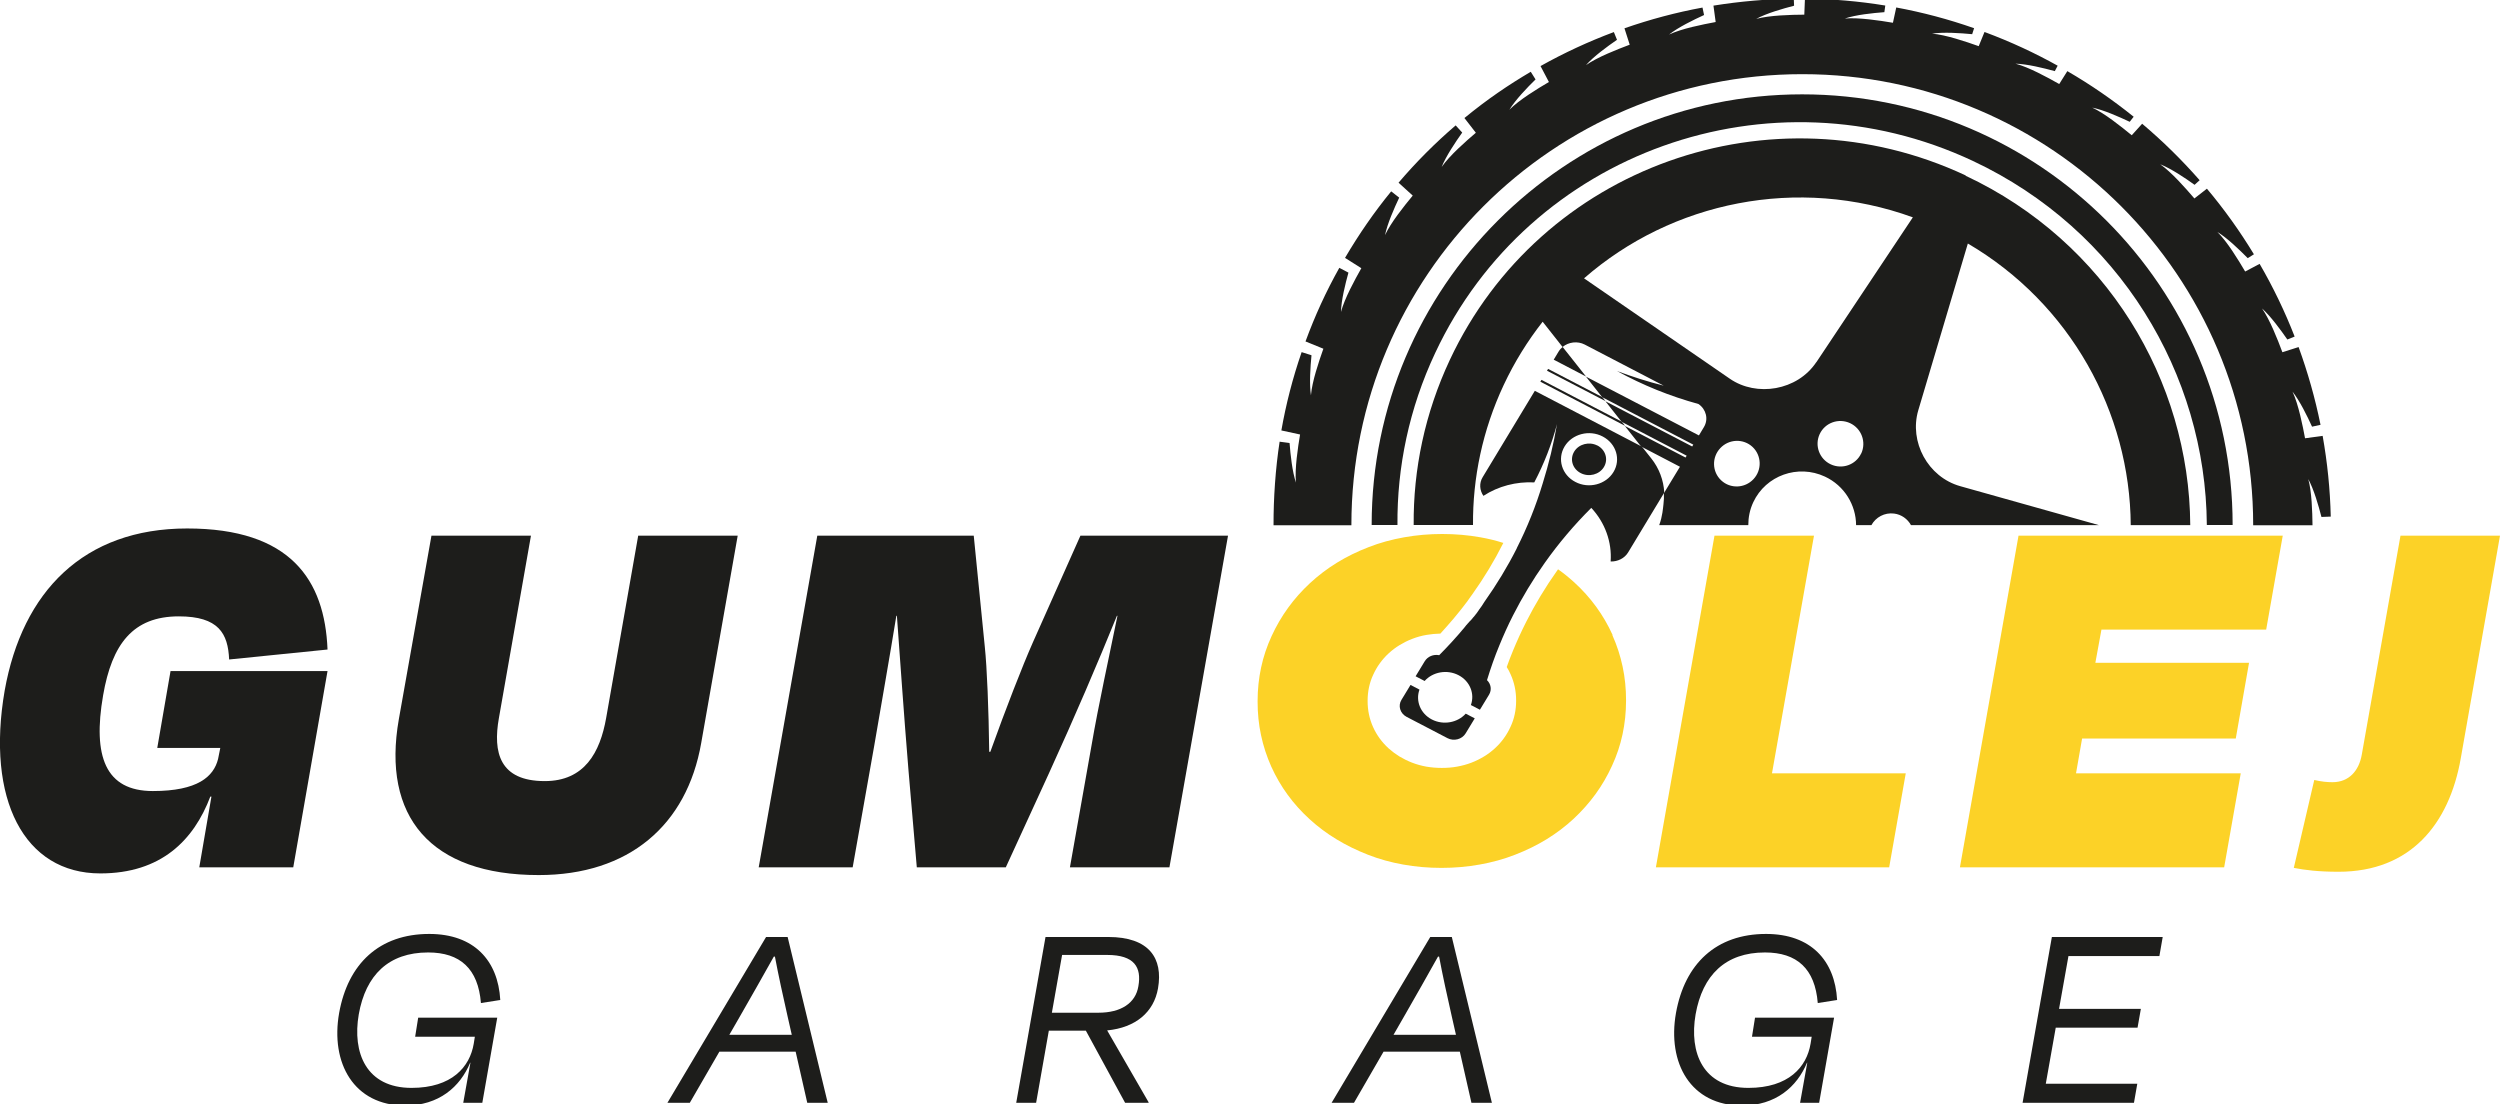
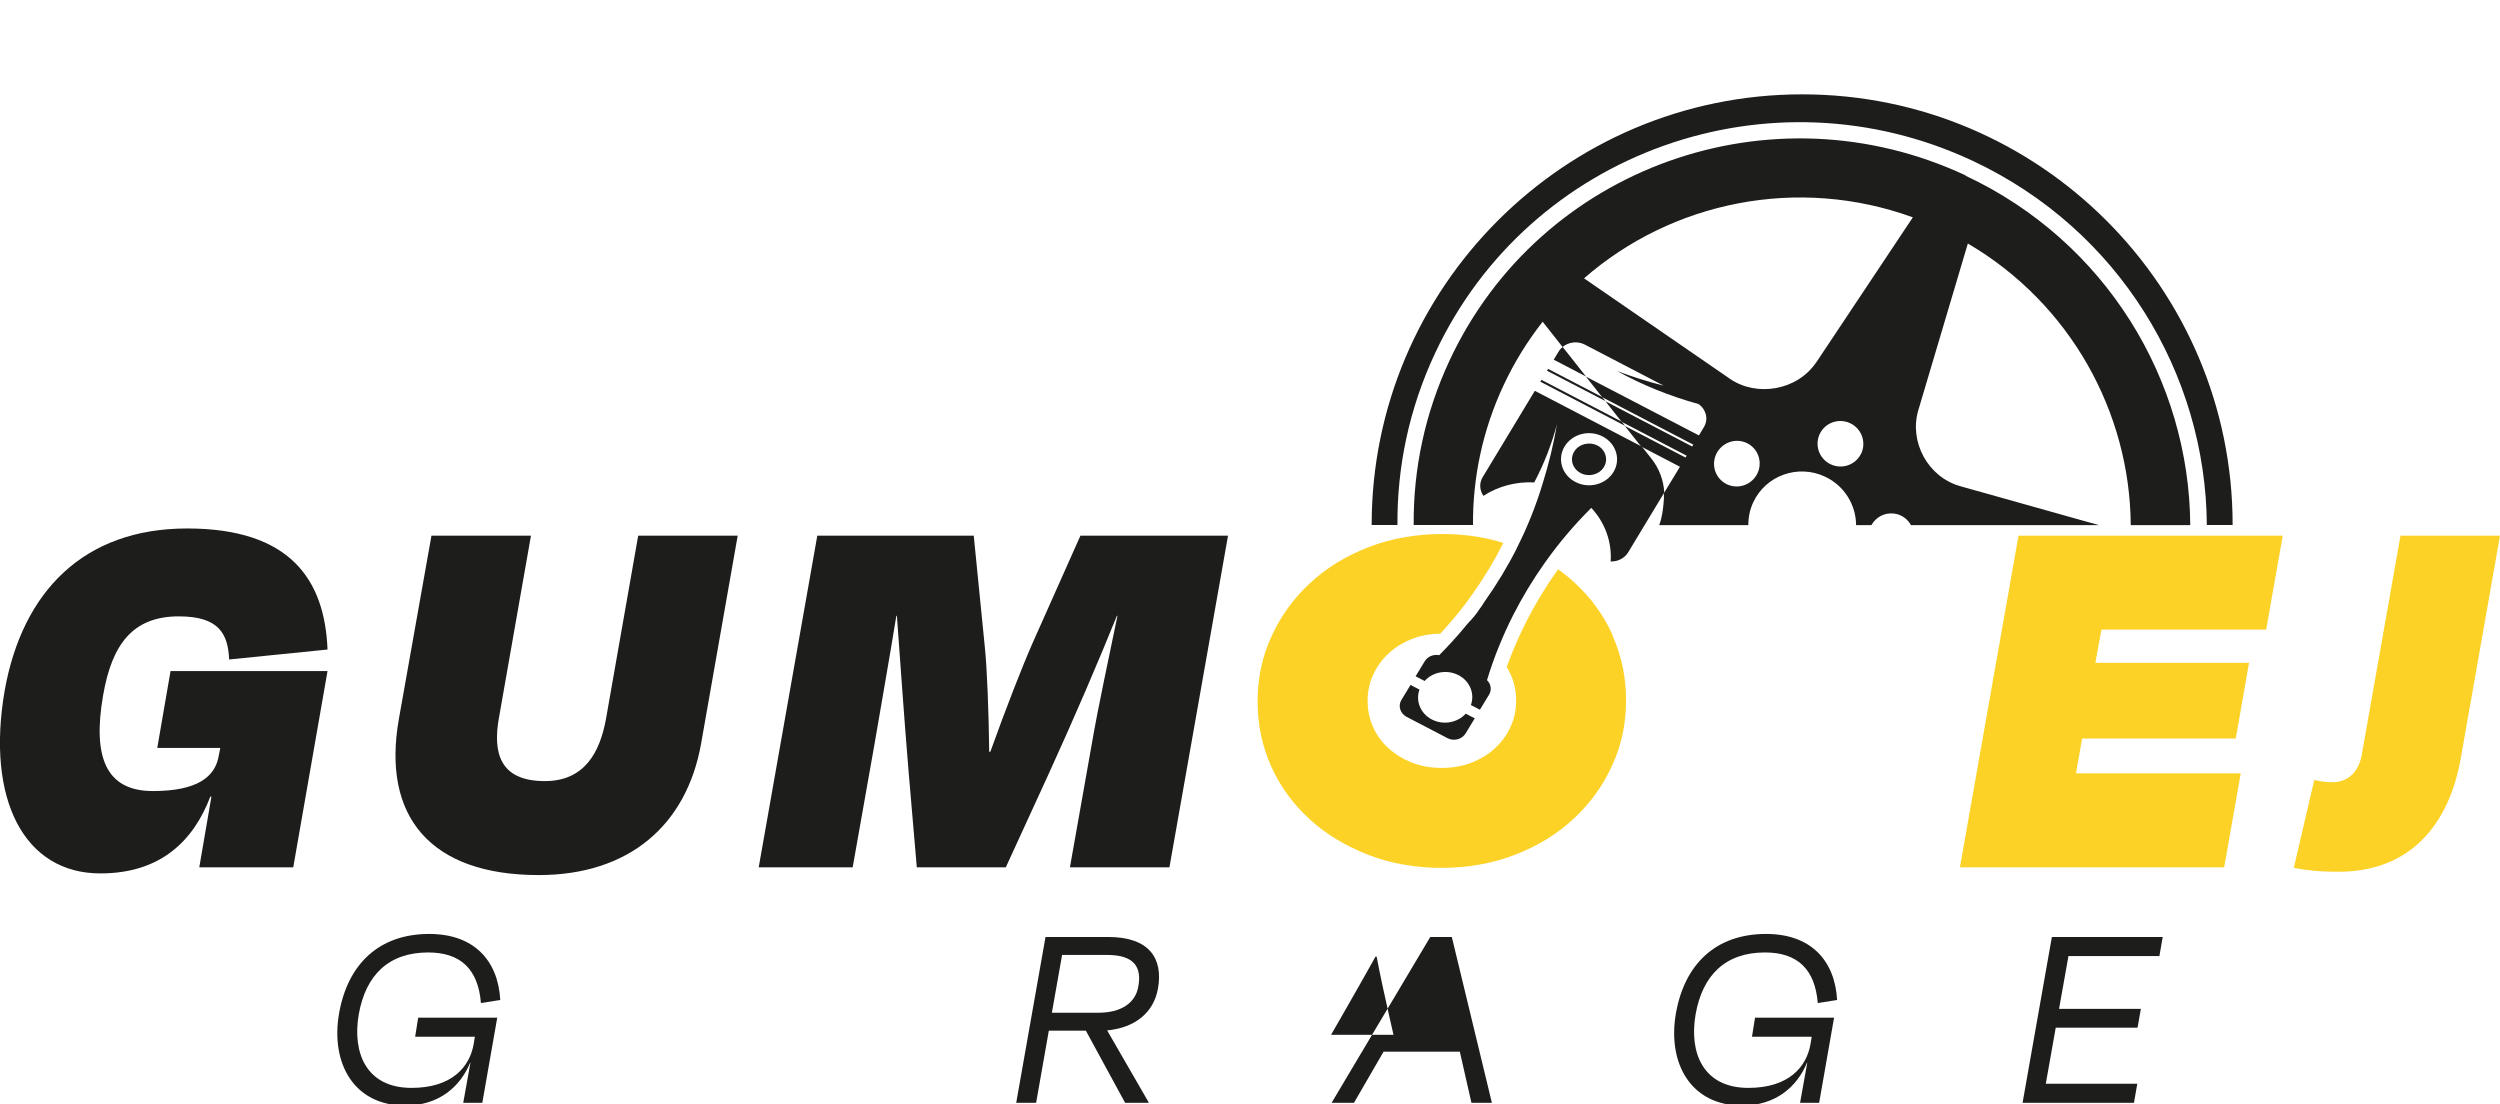
<svg xmlns="http://www.w3.org/2000/svg" id="Warstwa_1" viewBox="0 0 271.35 119.85">
  <defs>
    <style>.cls-1{fill:#fcd227;}.cls-2{fill:#1d1d1b;}</style>
  </defs>
  <path class="cls-2" d="m195.6,10.24c-25.76,0-46.72,20.96-46.72,46.72,0,0,0,.01,0,.02h2.8c-.05-6.27,1.26-12.64,4.1-18.68,10.23-21.82,36.35-31.15,58.34-20.84,15.91,7.46,25.3,23.15,25.41,39.52h2.8s0-.01,0-.02c0-25.76-20.96-46.72-46.72-46.72Z" />
  <path class="cls-2" d="m213.37,19.05c-21.11-9.89-46.18-.94-56,20-2.72,5.8-3.98,11.91-3.93,17.93h6.44c-.04-5.1,1.03-10.28,3.33-15.19,1.17-2.5,2.6-4.79,4.23-6.87l2.16,2.74c.65-.54,1.62-.67,2.41-.26l8.57,4.46c-1.72-.43-3.41-.97-5.07-1.59,2.77,1.53,5.74,2.73,8.84,3.58.84.57,1.11,1.65.59,2.51l-.54.9-12.26-6.38,1.76,2.23,9.89,5.15-.12.2-9.42-4.91,1.76,2.23,7.06,3.68-.12.2-6.59-3.43,1.76,2.23,4.22,2.2-1.74,2.87c.02.4,0,.81-.05,1.22-.05.37-.09,1.24-.46,2.25h9.67c0-.84.16-1.68.54-2.49,1.36-2.91,4.85-4.15,7.78-2.78,2.12.99,3.37,3.09,3.38,5.27h1.66c.47-.86,1.43-1.39,2.46-1.26.81.1,1.47.59,1.84,1.26h20.41l-15.06-4.23c-3.53-.99-5.57-4.83-4.56-8.24l5.38-18.1c11.13,6.53,17.6,18.32,17.68,30.57h6.46c-.1-15.71-9.12-30.77-24.39-37.93Zm-23.05,32.96c-.94,1-2.51,1.06-3.5.13-1-.93-1.04-2.5-.1-3.5.94-1,2.5-1.06,3.5-.13.99.93,1.04,2.5.1,3.5Zm11.69-2.79c-.58,1.23-2.05,1.76-3.3,1.18-1.24-.58-1.78-2.05-1.2-3.29.58-1.23,2.05-1.76,3.3-1.18,1.24.58,1.78,2.05,1.21,3.29Zm-4.87-9.91c-2.06,3.09-6.48,3.8-9.38,1.8l-15.83-10.9c9.54-8.33,23.19-11.16,35.69-6.62l-10.47,15.72Z" />
-   <path class="cls-2" d="m252.98,56.04c-.07-2.94-.37-5.86-.88-8.73-1.6.22-1.21.17-1.91.26-.25-1.32-.7-3.65-1.36-5.06.79,1,1.59,2.63,2.12,3.8l.92-.2c-.58-2.87-1.38-5.69-2.38-8.44-1.45.47-1.09.35-1.76.56-.52-1.4-1.36-3.53-2.21-4.75.95.85,2.02,2.32,2.75,3.37l.79-.32c-1.06-2.72-2.33-5.36-3.8-7.89-1.3.68-.96.5-1.57.83-.76-1.29-1.94-3.23-3.01-4.29,1.09.67,2.39,1.93,3.29,2.84l.67-.42c-1.51-2.49-3.21-4.87-5.1-7.12-1.11.86-.81.63-1.36,1.06-.98-1.14-2.47-2.84-3.71-3.71,1.19.47,2.69,1.48,3.73,2.23l.55-.5c-1.91-2.18-3.99-4.23-6.24-6.13-.91,1.01-.67.73-1.13,1.25-1.15-.94-2.92-2.37-4.29-3,1.24.25,2.92,1,4.07,1.54l.43-.55c-2.25-1.81-4.65-3.47-7.2-4.95-.71,1.12-.51.81-.88,1.4-1.29-.73-3.28-1.82-4.75-2.21,1.28.04,3.03.47,4.27.81l.31-.59c-2.46-1.37-5.04-2.58-7.94-3.66-.5,1.23-.37.9-.63,1.54-1.41-.5-3.56-1.23-5.06-1.36,1.26-.19,3.08-.06,4.35.06l.21-.65c-2.77-.97-5.59-1.72-8.45-2.25-.29,1.34-.21.98-.36,1.66-1.48-.25-3.73-.59-5.22-.46,1.22-.41,3.01-.59,4.29-.69l.1-.72c-2.87-.47-5.78-.72-8.72-.75-.05,1.41-.04,1.04-.07,1.74-1.49.01-3.78.07-5.22.46,1.12-.61,2.88-1.11,4.11-1.43l-.03-.76c-2.93.03-5.85.29-8.72.75.2,1.48.15,1.1.24,1.78-1.48.28-3.68.71-5.06,1.36,1-.79,2.64-1.59,3.8-2.12l-.17-.81c-2.88.53-5.71,1.29-8.47,2.25.48,1.51.36,1.12.57,1.78-1.4.53-3.51,1.35-4.75,2.22.85-.96,2.32-2.03,3.37-2.75l-.34-.84c-2.73,1.02-5.39,2.25-7.96,3.69.78,1.49.59,1.11.91,1.73-1.28.75-3.24,1.95-4.29,3.01.67-1.09,1.93-2.4,2.84-3.29l-.52-.83c-2.44,1.44-4.7,2.97-7.2,5.02,1.08,1.4.81,1.05,1.24,1.6-1.09.93-2.82,2.44-3.71,3.71.47-1.17,1.5-2.71,2.23-3.73l-.71-.78c-2.23,1.91-4.3,3.99-6.2,6.22,1.33,1.21,1.01.92,1.54,1.4-.96,1.16-2.37,2.92-3.01,4.29.26-1.26.99-2.9,1.54-4.07l-.87-.68c-1.85,2.26-3.52,4.68-5.01,7.22,1.53.97,1.17.74,1.77,1.12-.72,1.28-1.82,3.28-2.21,4.75.03-1.27.47-3.04.81-4.27l-.99-.52c-1.45,2.59-2.64,5.19-3.67,7.99,1.68.69,1.29.53,1.94.79-.5,1.41-1.23,3.57-1.35,5.06-.19-1.25-.06-3.1.06-4.35l-1.07-.34c-.97,2.81-1.7,5.65-2.2,8.5,1.75.38,1.34.29,2.03.44-.23,1.37-.59,3.68-.45,5.22-.4-1.21-.59-3.01-.69-4.29l-1.08-.15c-.45,2.92-.67,6.16-.66,9.07h8.45s0-.01,0-.02c0-27.03,21.91-48.94,48.94-48.94s48.94,21.91,48.94,48.94c0,0,0,.01,0,.02h6.44c-.02-1.49-.08-3.63-.46-5.01.61,1.12,1.11,2.87,1.43,4.11l1.02-.04Z" />
  <path class="cls-1" d="m175.03,68.92c-.99-2.18-2.38-4.09-4.17-5.72-.55-.5-1.14-.98-1.75-1.41l-.13.19c-1.25,1.76-2.36,3.61-3.33,5.52-.52,1.03-1,2.08-1.44,3.15-.24.58-.46,1.16-.67,1.75.16.25.3.51.42.79.2.44.35.9.45,1.37.1.47.15.96.15,1.46v.04c0,.5-.05.99-.15,1.46-.1.47-.25.93-.46,1.37-.2.44-.44.86-.72,1.24-.28.39-.6.75-.96,1.08-.36.33-.75.63-1.18.89-.43.26-.88.49-1.38.68-.49.19-1.01.33-1.56.43-.54.1-1.09.14-1.67.14s-1.13-.05-1.67-.14c-.54-.1-1.05-.24-1.54-.43-.49-.19-.95-.42-1.37-.67-.42-.26-.81-.55-1.18-.88-.72-.66-1.28-1.42-1.68-2.3-.2-.44-.35-.9-.45-1.37-.1-.47-.15-.96-.15-1.46v-.04c0-.5.05-.99.15-1.46.1-.47.25-.93.46-1.37.2-.44.44-.86.72-1.24.28-.39.6-.75.96-1.08h0c.36-.33.75-.63,1.18-.89.43-.26.88-.49,1.38-.68.49-.19,1.01-.34,1.56-.43.49-.08.98-.13,1.49-.14.46-.5.9-1.01,1.34-1.52l.02-.02.28-.34.32-.39.11-.14h.01s.08-.11.08-.11l.05-.06.08-.1.31-.4.09-.12.11-.14.06-.08h0s.07-.09.07-.09l.06-.09h0s.12-.17.12-.17l.13-.18.04-.06.03-.04.16-.22c1.27-1.78,2.39-3.64,3.34-5.53l.02-.04h0c-.8-.26-1.63-.46-2.48-.61-1.34-.24-2.72-.36-4.15-.36s-2.8.12-4.14.36c-1.35.24-2.64.59-3.86,1.07-1.22.47-2.36,1.03-3.42,1.68-1.06.65-2.03,1.39-2.93,2.22h0c-.88.82-1.68,1.71-2.38,2.68-.69.95-1.29,1.98-1.79,3.07-.51,1.11-.89,2.24-1.14,3.41-.25,1.17-.38,2.38-.38,3.63v.09c0,1.24.12,2.45.37,3.62.25,1.18.62,2.31,1.11,3.41.99,2.19,2.38,4.09,4.17,5.72.9.82,1.87,1.55,2.92,2.18,1.05.64,2.18,1.19,3.4,1.67,1.22.48,2.5.83,3.84,1.07,1.34.24,2.72.36,4.14.36s2.8-.12,4.14-.36c1.35-.24,2.64-.59,3.86-1.07,1.22-.47,2.36-1.03,3.42-1.68,1.07-.66,2.05-1.4,2.93-2.22.88-.82,1.68-1.72,2.38-2.68.69-.95,1.29-1.98,1.79-3.08.51-1.1.89-2.24,1.14-3.41.25-1.17.38-2.38.38-3.63v-.09c0-1.24-.12-2.45-.37-3.62-.25-1.18-.62-2.32-1.11-3.41Z" />
  <path class="cls-2" d="m173.38,48.36c-.89-.46-2.02-.17-2.52.66-.5.83-.18,1.87.71,2.33.89.46,2.02.17,2.52-.66.5-.83.18-1.87-.71-2.34Z" />
  <path class="cls-2" d="m169.18,38.14l-.54.9,3.51,1.83-2.54-3.21c-.17.14-.32.3-.43.49Z" />
  <polygon class="cls-2" points="167.31 41.23 167.19 41.43 176.38 46.22 176.03 45.77 167.31 41.23" />
  <polygon class="cls-2" points="168.03 40.04 167.91 40.24 174.26 43.54 173.91 43.1 168.03 40.04" />
  <path class="cls-2" d="m153.1,74.34l-.99,1.63c-.39.64-.14,1.46.55,1.83l4.45,2.32c.69.36,1.58.13,1.97-.52l.99-1.63-.98-.51c-.88.98-2.43,1.28-3.68.63-1.25-.65-1.78-2.03-1.34-3.24l-.98-.51Z" />
  <path class="cls-2" d="m178.14,48.44l-11.55-6.02-5.66,9.37c-.4.65-.33,1.44.08,2.03,1.61-1.05,3.56-1.56,5.52-1.46,1.06-2.02,1.89-4.14,2.47-6.34-.37,2.17-.89,4.32-1.55,6.43-.73,2.43-1.67,4.78-2.82,7.05v.02c-1.01,2-2.18,3.92-3.48,5.76l-.03.04-.03.05-.03.05-.03.04h0s-.03.05-.03.05l-.03.05-.03.05-.03.04h0s-.03.05-.03.05l-.03.05-.03.04-.03.04h0s-.03.05-.03.05l-.07.09-.03.04h0s-.03.05-.03.05l-.07.09-.03.04h0s-.03.05-.03.05l-.03.05-.03.04-.03.04h0s-.03.05-.03.05l-.03.04-.03.04-.03.04h0s-.03.05-.03.05l-.04.04-.07.09h0s-.03.05-.03.05l-.04.04-.03.04-.03.04h0s-.04.05-.04.05l-.04.04-.04.04-.03.04h0s-.07.09-.07.09l-.04.04-.03.04h0s-.04.05-.04.05l-.04.04-.04.04-.04.04-.04.04-.04.04-.04.04-.03.04h0s-.04.05-.04.05l-.04.04-.04.04-.03.04h0s-.04.05-.04.05l-.04.04-.04.04-.03.04h0s-.04.05-.04.05l-.07.09-.03.04h0c-.87,1.05-1.8,2.06-2.77,3.04-.61-.12-1.25.13-1.57.66l-.99,1.63.98.51c.88-.99,2.43-1.28,3.68-.63,1.25.65,1.78,2.03,1.34,3.24l.98.51.99-1.63c.32-.53.21-1.17-.22-1.58.39-1.28.83-2.54,1.34-3.77.45-1.1.94-2.19,1.48-3.25,1-1.97,2.15-3.88,3.44-5.7,1.5-2.12,3.19-4.12,5.06-5.98,1.5,1.61,2.25,3.72,2.1,5.82.76.02,1.51-.34,1.9-.99l3.92-6.49c-.07-1.34-.56-2.64-1.41-3.71l-1.08-1.36Zm-3.01,2.79c-.82,1.36-2.68,1.85-4.14,1.08-1.47-.76-1.99-2.49-1.17-3.85.82-1.36,2.68-1.85,4.14-1.08,1.47.77,1.99,2.49,1.17,3.85Z" />
  <path class="cls-2" d="m.51,74.94c1.92-10.74,8.58-17.58,19.8-17.58s14.94,5.58,15.24,13.14l-10.68,1.08c-.12-2.82-1.14-4.68-5.46-4.68-4.98,0-7.26,3-8.22,8.58-1.14,6.6.24,10.38,5.4,10.38,4.86,0,6.6-1.56,7.08-3.48l.24-1.2h-6.84l1.44-8.34h17.04l-3.72,21.3h-10.2l1.32-7.68h-.12c-1.8,4.74-5.34,8.34-11.94,8.34-8.28,0-12.42-8.04-10.38-19.86Z" />
  <path class="cls-2" d="m65.79,77.94l3.48-19.8h10.8l-3.96,22.5c-1.56,8.94-7.86,14.34-17.64,14.34-11.76,0-17.04-6.36-15.18-16.92l3.54-19.92h10.8l-3.48,19.8c-.66,3.72.06,6.84,4.98,6.84,4.32,0,6-3.12,6.66-6.84Z" />
  <path class="cls-2" d="m92.55,94.14h-10.2l6.36-36h16.98l1.2,12.06c.24,2.28.42,6.78.48,11.4h.12c1.68-4.68,3.48-9.3,4.62-11.88l5.16-11.58h16.02l-6.36,36h-10.8l2.34-13.2c.78-4.56,1.92-9.66,2.82-14.1h-.06c-2.04,5.04-4.56,10.92-7.38,17.1l-4.68,10.2h-9.66l-.9-10.5c-.54-6.54-.9-11.94-1.26-16.8h-.06c-.72,4.44-1.62,9.54-2.4,14.1l-2.34,13.2Z" />
-   <path class="cls-1" d="m192.33,83.94h14.52l-1.8,10.2h-25.32l6.36-36h10.8l-4.56,25.8Z" />
  <path class="cls-1" d="m219.09,58.14h28.68l-1.8,10.2h-17.88l-.66,3.6h16.68l-1.44,8.22h-16.68l-.66,3.78h17.88l-1.8,10.2h-28.68l6.36-36Z" />
  <path class="cls-1" d="m260.55,58.14h10.8l-4.26,24.18c-1.26,7.14-5.46,12.3-13.26,12.3-2.16,0-3.66-.18-4.86-.42l2.22-9.54c.78.18,1.38.24,1.98.24,1.8,0,2.88-1.26,3.18-3l4.2-23.76Z" />
  <path class="cls-2" d="m36.81,109.95c.96-5.37,4.38-8.58,9.78-8.58,4.86,0,7.47,2.88,7.71,7.17l-2.1.33c-.3-3.72-2.25-5.49-5.73-5.49-4.29,0-6.78,2.46-7.53,6.72-.72,4.17.81,7.98,5.73,7.98,4.38,0,6.33-2.28,6.75-4.8l.12-.75h-6.48l.33-2.07h8.58l-1.62,9.24h-2.07l.78-4.35h-.03c-1.08,2.61-3.39,4.65-7.05,4.65-5.58,0-8.13-4.62-7.17-10.05Z" />
-   <path class="cls-2" d="m86.36,114.15h-8.28l-3.21,5.55h-2.43l10.71-18h2.34l4.35,18h-2.22l-1.26-5.55Zm-7.2-1.83h6.78l-.45-1.98c-.48-2.1-1.02-4.59-1.38-6.51h-.12c-1.08,1.95-2.49,4.41-3.69,6.51l-1.14,1.98Z" />
  <path class="cls-2" d="m117.86,111.87h-4.02l-1.38,7.83h-2.16l3.18-18h6.81c4.44,0,5.97,2.31,5.4,5.58-.45,2.58-2.43,4.26-5.52,4.56l4.5,7.8v.06h-2.55l-4.26-7.83Zm-2.58-8.22l-1.11,6.27h5.07c2.4,0,4.02-1.02,4.32-2.88.36-2.04-.42-3.39-3.39-3.39h-4.89Z" />
-   <path class="cls-2" d="m158.45,114.15h-8.28l-3.21,5.55h-2.43l10.71-18h2.34l4.35,18h-2.22l-1.26-5.55Zm-7.2-1.83h6.78l-.45-1.98c-.48-2.1-1.02-4.59-1.38-6.51h-.12c-1.08,1.95-2.49,4.41-3.69,6.51l-1.14,1.98Z" />
+   <path class="cls-2" d="m158.45,114.15h-8.28l-3.21,5.55h-2.43l10.71-18h2.34l4.35,18h-2.22l-1.26-5.55Zm-7.2-1.83l-.45-1.98c-.48-2.1-1.02-4.59-1.38-6.51h-.12c-1.08,1.95-2.49,4.41-3.69,6.51l-1.14,1.98Z" />
  <path class="cls-2" d="m181.91,109.95c.96-5.37,4.38-8.58,9.78-8.58,4.86,0,7.47,2.88,7.71,7.17l-2.1.33c-.3-3.72-2.25-5.49-5.73-5.49-4.29,0-6.78,2.46-7.53,6.72-.72,4.17.81,7.98,5.73,7.98,4.38,0,6.33-2.28,6.75-4.8l.12-.75h-6.48l.33-2.07h8.58l-1.62,9.24h-2.07l.78-4.35h-.03c-1.08,2.61-3.39,4.65-7.05,4.65-5.58,0-8.13-4.62-7.17-10.05Z" />
  <path class="cls-2" d="m222.71,101.7h12.03l-.36,2.07h-9.87l-1.02,5.73h8.88l-.36,2.04h-8.88l-1.08,6.09h9.93l-.36,2.07h-12.09l3.18-18Z" />
</svg>